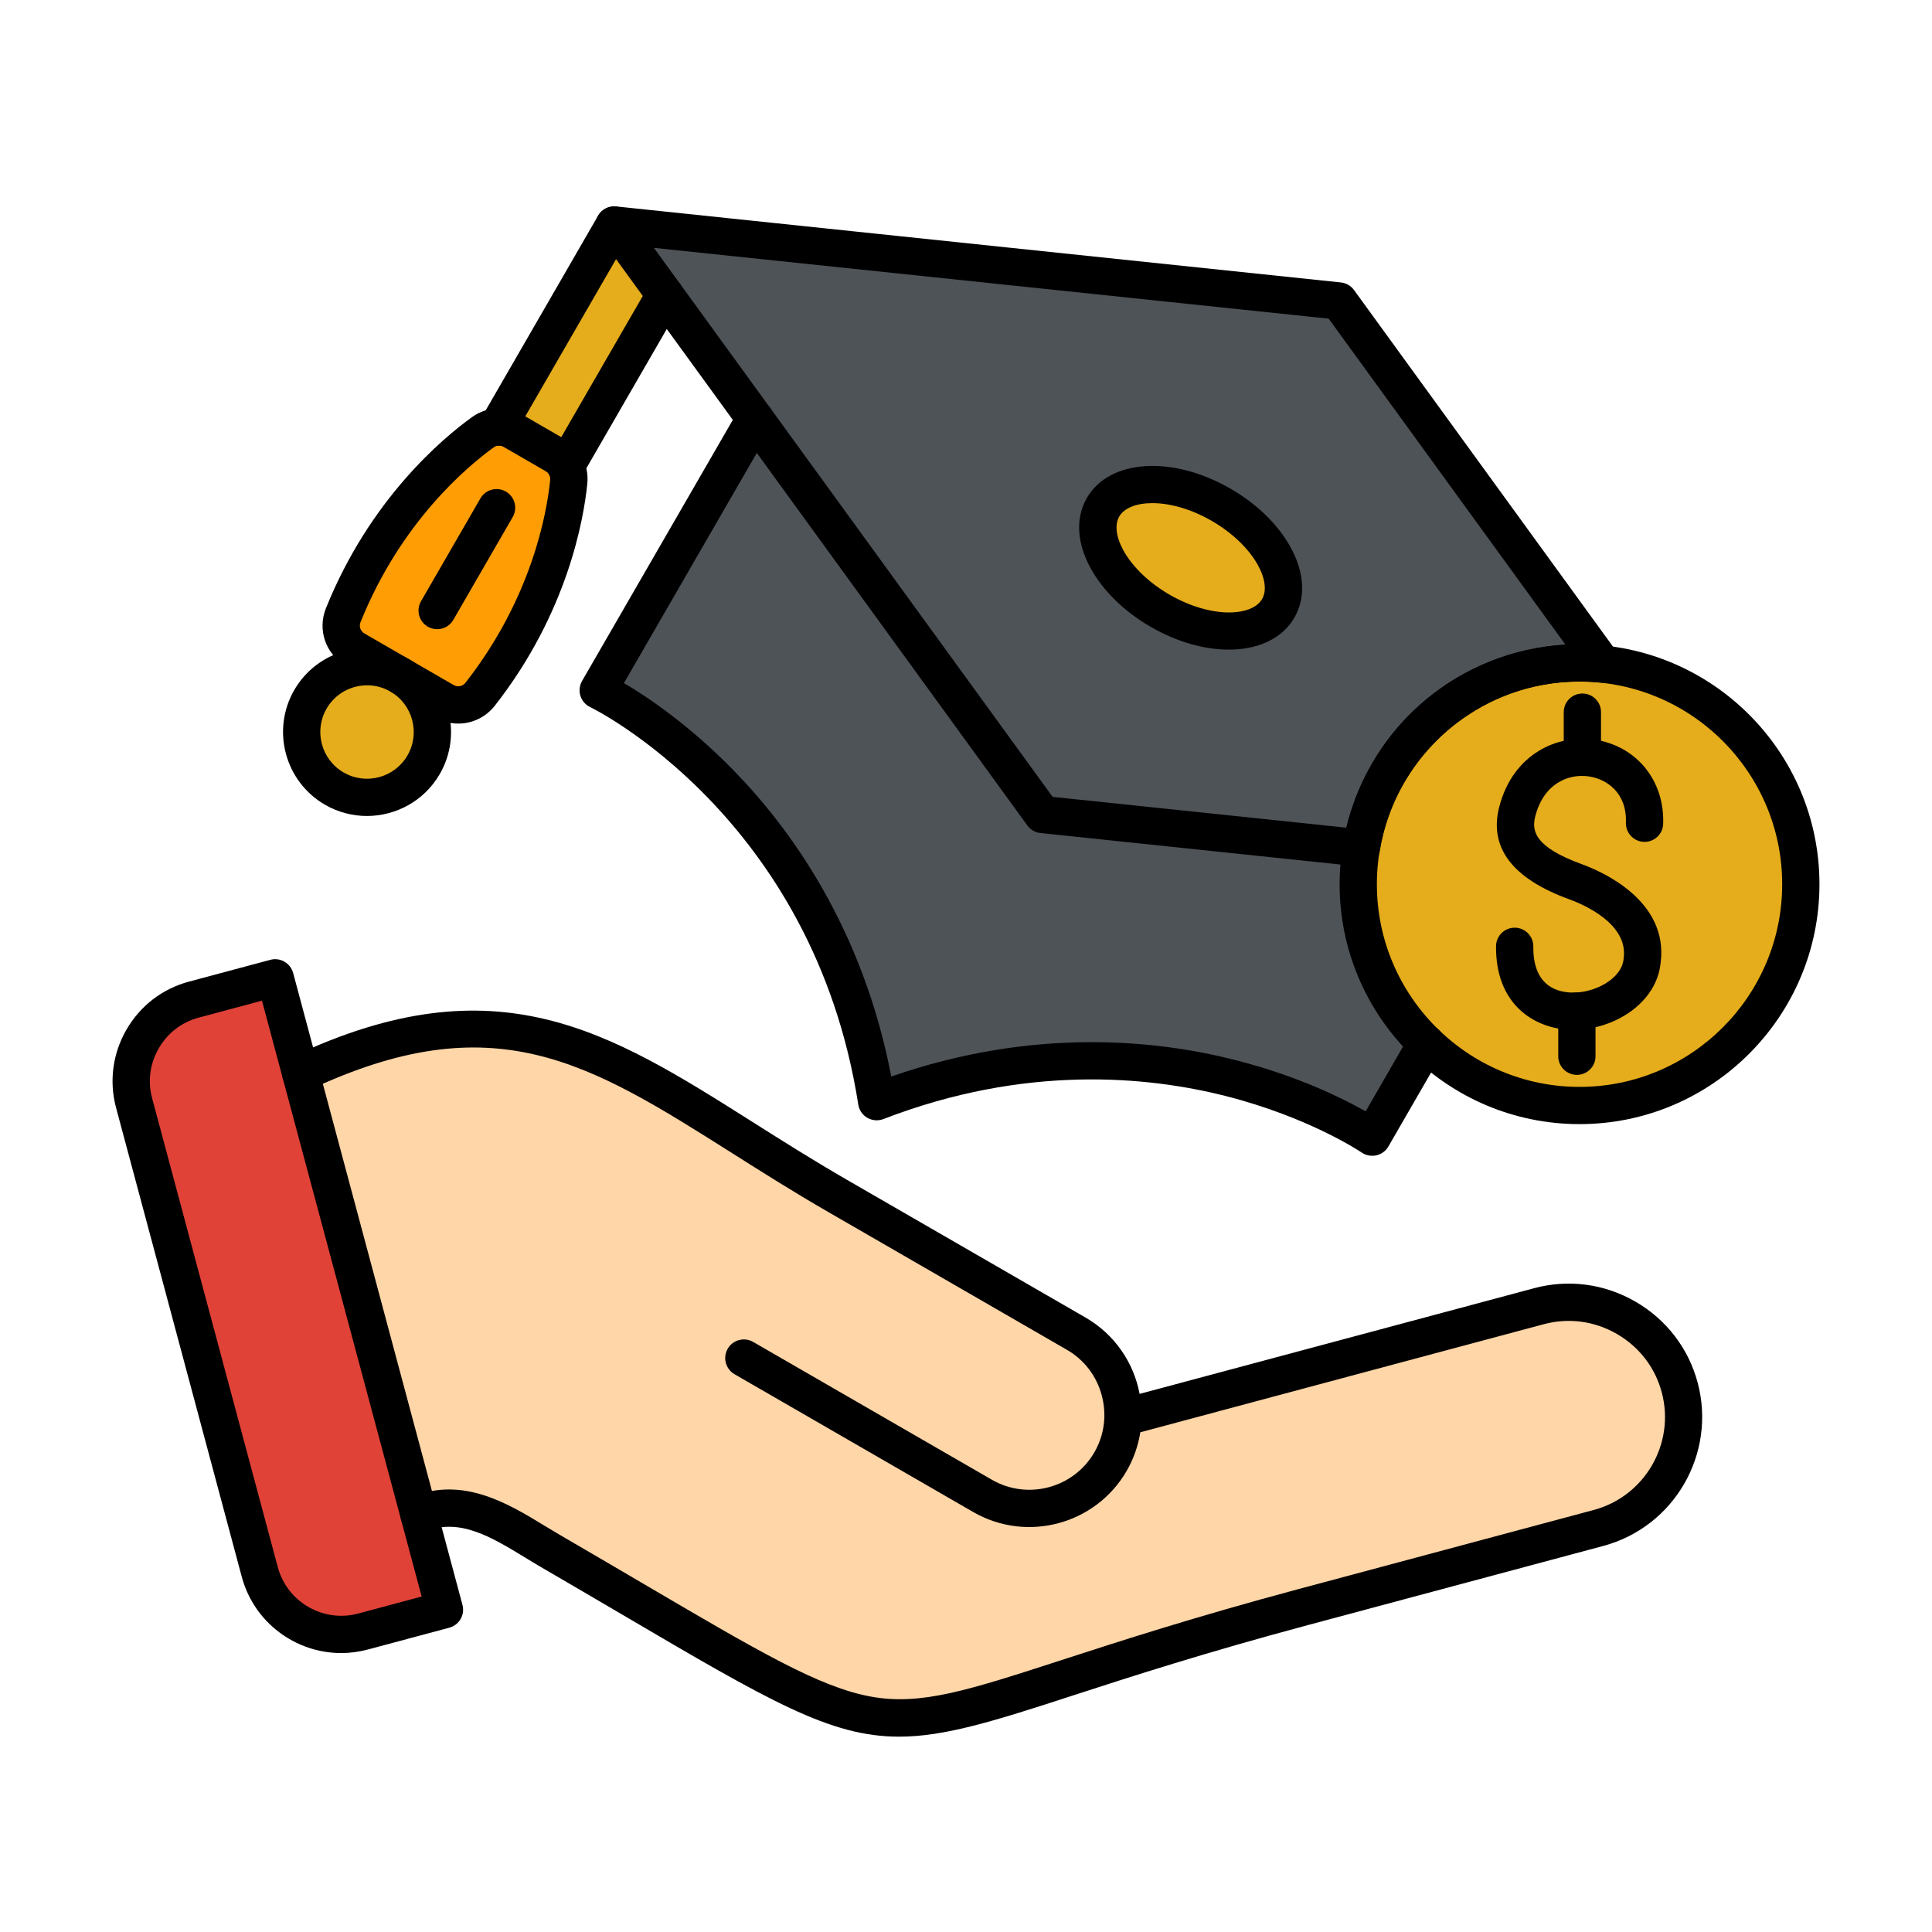
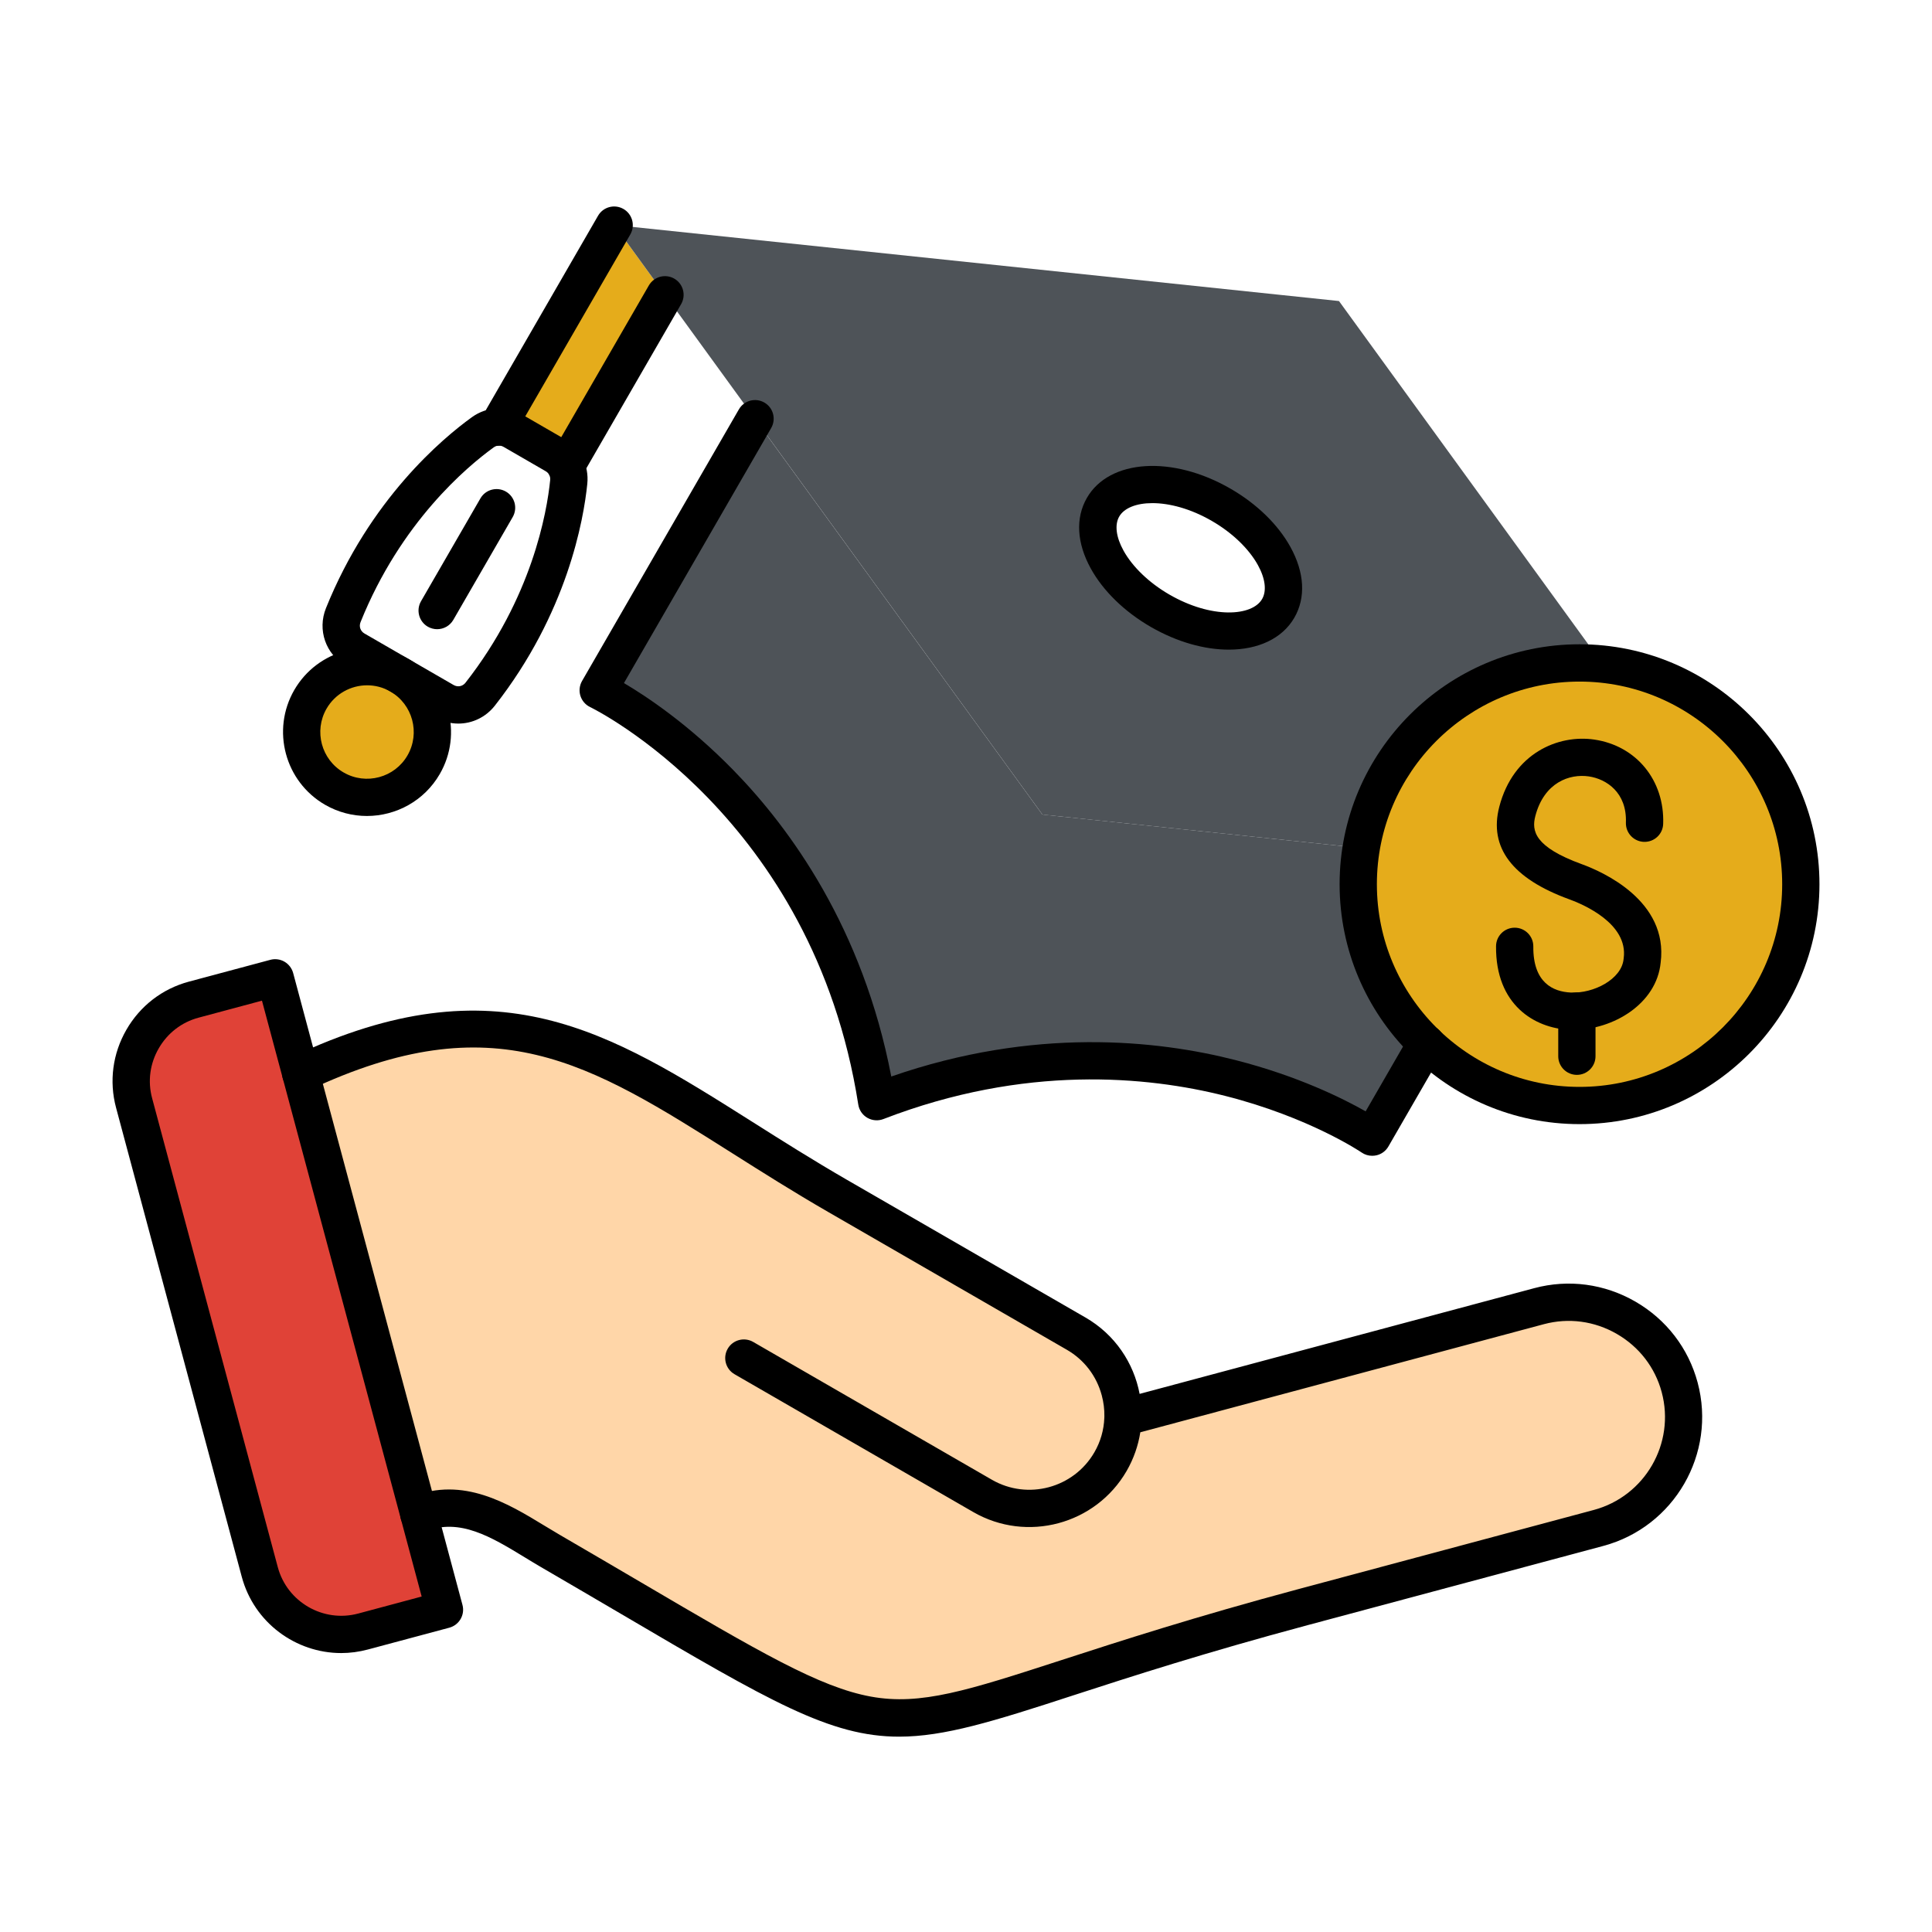
<svg xmlns="http://www.w3.org/2000/svg" width="103" height="103" viewBox="0 0 103 103" fill="none">
  <path d="M57.377 71.107L44.65 63.759C33.961 57.589 28.559 51.324 16.035 57.233L22.327 80.717C24.948 79.674 27.2 81.443 29.34 82.687C51.364 95.489 43.573 92.624 69.456 85.688L85.221 81.464C88.473 80.593 90.421 77.219 89.549 73.967C88.678 70.716 85.304 68.768 82.052 69.639L59.867 75.584C59.916 73.808 59.016 72.053 57.377 71.107Z" fill="#FFD6A8" />
  <path d="M22.334 80.712L16.042 57.231L14.674 52.129L10.332 53.292C7.943 53.932 6.513 56.409 7.153 58.798L13.852 83.798C14.492 86.187 16.97 87.617 19.358 86.978L23.7 85.814L22.334 80.712Z" fill="#E04237" />
  <path d="M17.821 42.046C19.487 43.008 21.619 42.437 22.581 40.771C23.544 39.105 22.972 36.973 21.306 36.011C19.64 35.048 17.508 35.619 16.546 37.285C15.583 38.954 16.154 41.084 17.821 42.046Z" fill="#E5AC1B" />
-   <path fill-rule="evenodd" clip-rule="evenodd" d="M21.309 36.008L23.683 37.378C24.329 37.751 25.138 37.593 25.597 37.008C29.259 32.334 30.118 27.669 30.319 25.697C30.349 25.398 30.294 25.115 30.167 24.866C30.041 24.618 29.842 24.407 29.582 24.258L27.346 22.966C27.088 22.817 26.804 22.749 26.527 22.764C26.249 22.778 25.974 22.873 25.732 23.049C24.124 24.21 20.514 27.286 18.297 32.794C18.018 33.485 18.287 34.263 18.933 34.638L21.309 36.008Z" fill="#FF9D05" />
  <path fill-rule="evenodd" clip-rule="evenodd" d="M27.349 22.968L29.584 24.259C29.843 24.409 30.044 24.62 30.17 24.868L35.452 15.72L32.749 11.996L26.531 22.767C26.809 22.753 27.09 22.819 27.349 22.968Z" fill="#E5AC1B" />
-   <path d="M68.148 32.432C69.048 30.873 67.688 28.402 65.109 26.913C62.53 25.424 59.71 25.481 58.81 27.04C57.909 28.599 59.27 31.07 61.849 32.559C64.428 34.048 67.248 33.991 68.148 32.432Z" fill="#E5AC1B" />
  <path fill-rule="evenodd" clip-rule="evenodd" d="M58.81 27.043C59.711 25.485 62.532 25.427 65.109 26.915C67.688 28.403 69.047 30.874 68.147 32.433C67.247 33.992 64.426 34.05 61.849 32.561C59.272 31.073 57.91 28.602 58.81 27.043ZM85.44 35.403L71.384 16.049L32.75 11.996L35.453 15.72L40.251 22.326L55.575 43.428L72.576 45.212C73.495 39.613 78.357 35.341 84.217 35.341C84.631 35.341 85.038 35.362 85.44 35.403Z" fill="#4E5358" />
  <path fill-rule="evenodd" clip-rule="evenodd" d="M84.212 35.34C78.352 35.34 73.492 39.612 72.571 45.211C72.468 45.838 72.414 46.481 72.414 47.138C72.414 50.476 73.801 53.49 76.03 55.636C78.151 57.679 81.035 58.935 84.212 58.935C90.727 58.935 96.009 53.653 96.009 47.138C96.009 41.036 91.375 36.015 85.435 35.404C85.033 35.361 84.626 35.34 84.212 35.34Z" fill="#E5AC1B" />
  <path fill-rule="evenodd" clip-rule="evenodd" d="M72.572 45.21L55.571 43.425L40.246 22.324L31.887 36.802C31.887 36.802 44.221 42.666 46.733 58.736C61.905 52.876 73.15 60.625 73.15 60.625L76.031 55.635C73.802 53.489 72.415 50.475 72.415 47.137C72.417 46.48 72.471 45.837 72.572 45.21Z" fill="#4E5358" />
  <path d="M47.932 92.586C44.252 92.586 41.037 90.699 33.141 86.06C31.845 85.301 30.421 84.463 28.842 83.546C28.556 83.38 28.269 83.204 27.977 83.026C26.195 81.942 24.512 80.915 22.695 81.639C22.186 81.842 21.608 81.594 21.405 81.085C21.203 80.576 21.451 79.998 21.96 79.793C24.698 78.702 27.089 80.159 29.012 81.329C29.291 81.499 29.567 81.666 29.842 81.826C31.423 82.745 32.851 83.583 34.147 84.344C40.503 88.078 43.695 89.951 46.429 90.45C49.089 90.937 51.597 90.123 56.593 88.503C59.746 87.48 63.67 86.209 69.201 84.725L84.966 80.501C87.696 79.77 89.323 76.953 88.59 74.221C88.238 72.905 87.388 71.802 86.197 71.115C85.007 70.427 83.627 70.243 82.31 70.595L60.793 76.359C60.681 77.065 60.443 77.763 60.065 78.419C58.413 81.277 54.745 82.26 51.887 80.611L39.16 73.263C38.684 72.988 38.522 72.381 38.796 71.905C39.069 71.431 39.677 71.268 40.153 71.541L52.88 78.889C54.791 79.992 57.241 79.334 58.345 77.425C58.672 76.86 58.85 76.235 58.874 75.596C58.874 75.567 58.874 75.536 58.877 75.507C58.883 75.136 58.837 74.761 58.738 74.391C58.461 73.356 57.8 72.493 56.879 71.961L44.152 64.613C42.308 63.55 40.648 62.498 39.04 61.482C31.398 56.649 26.348 53.457 16.457 58.125C15.96 58.359 15.368 58.148 15.134 57.651C14.9 57.154 15.113 56.562 15.608 56.328C26.487 51.195 32.493 54.995 40.1 59.803C41.689 60.809 43.335 61.848 45.144 62.894L57.871 70.241C59.44 71.146 60.443 72.659 60.756 74.312L81.793 68.676C83.621 68.186 85.537 68.44 87.187 69.392C88.836 70.345 90.014 71.876 90.505 73.706C91.519 77.496 89.263 81.403 85.475 82.418L69.71 86.642C64.229 88.112 60.331 89.374 57.2 90.39C52.951 91.777 50.341 92.586 47.932 92.586Z" fill="black" />
  <path d="M18.191 88.129C15.767 88.129 13.544 86.51 12.888 84.059L6.188 59.057C5.81 57.645 6.006 56.167 6.741 54.894C7.476 53.621 8.658 52.713 10.069 52.334L14.412 51.171C14.666 51.102 14.937 51.138 15.165 51.27C15.393 51.403 15.56 51.62 15.629 51.874L24.655 85.56C24.798 86.09 24.483 86.634 23.953 86.777L19.611 87.94C19.137 88.066 18.661 88.129 18.191 88.129ZM13.966 53.348L10.585 54.255C9.686 54.495 8.933 55.076 8.463 55.89C7.993 56.703 7.867 57.645 8.109 58.545L14.809 83.546C15.308 85.411 17.233 86.522 19.098 86.022L22.48 85.115L13.966 53.348Z" fill="black" />
  <path d="M30.17 25.858C30.002 25.858 29.83 25.815 29.673 25.726C29.197 25.451 29.035 24.844 29.309 24.368L34.591 15.22C34.866 14.744 35.472 14.582 35.948 14.855C36.424 15.131 36.586 15.737 36.313 16.213L31.031 25.362C30.846 25.68 30.513 25.858 30.17 25.858Z" fill="black" />
  <path d="M26.525 23.764C26.357 23.764 26.186 23.721 26.028 23.632C25.552 23.356 25.391 22.75 25.664 22.274L31.882 11.505C32.155 11.029 32.763 10.867 33.239 11.141C33.715 11.416 33.877 12.022 33.604 12.498L27.386 23.267C27.202 23.586 26.869 23.764 26.525 23.764Z" fill="black" />
  <path d="M24.436 38.576C24.012 38.576 23.584 38.467 23.188 38.239L18.44 35.496C17.36 34.873 16.913 33.58 17.378 32.423C19.717 26.613 23.594 23.37 25.155 22.244C25.958 21.664 26.988 21.613 27.847 22.107L30.083 23.399C30.94 23.893 31.412 24.812 31.31 25.797C31.116 27.71 30.244 32.692 26.382 37.62C25.893 38.243 25.173 38.576 24.436 38.576ZM19.223 33.164C19.127 33.398 19.214 33.65 19.434 33.776L24.182 36.519C24.401 36.645 24.662 36.596 24.817 36.397C28.359 31.874 29.155 27.337 29.331 25.597C29.352 25.39 29.267 25.224 29.087 25.119L26.852 23.827C26.672 23.724 26.485 23.732 26.316 23.854C24.898 24.879 21.367 27.836 19.223 33.164Z" fill="black" />
  <path d="M23.306 33.544C23.139 33.544 22.967 33.501 22.81 33.412C22.334 33.137 22.172 32.53 22.445 32.054L25.612 26.571C25.885 26.095 26.494 25.934 26.97 26.207C27.446 26.482 27.607 27.089 27.334 27.565L24.167 33.048C23.983 33.366 23.648 33.544 23.306 33.544Z" fill="black" />
  <path d="M19.56 43.502C18.8 43.502 18.032 43.309 17.328 42.904C15.19 41.668 14.454 38.924 15.689 36.785C16.925 34.648 19.669 33.911 21.808 35.146C23.946 36.382 24.682 39.127 23.447 41.264C22.619 42.699 21.11 43.502 19.56 43.502ZM19.572 36.535C18.711 36.535 17.871 36.982 17.409 37.781C16.722 38.971 17.132 40.499 18.322 41.184C19.512 41.871 21.04 41.461 21.725 40.271C22.412 39.081 22.002 37.553 20.812 36.868C20.423 36.641 19.994 36.535 19.572 36.535Z" fill="black" />
  <path d="M73.154 61.618C72.955 61.618 72.757 61.559 72.591 61.443C72.564 61.424 69.814 59.563 65.308 58.423C61.17 57.378 54.653 56.742 47.096 59.66C46.816 59.768 46.502 59.743 46.241 59.594C45.98 59.443 45.802 59.184 45.757 58.886C43.354 43.514 31.585 37.754 31.465 37.698C31.214 37.578 31.026 37.361 30.943 37.096C30.86 36.831 30.894 36.543 31.032 36.303L39.392 21.825C39.665 21.349 40.274 21.188 40.75 21.461C41.226 21.736 41.387 22.343 41.114 22.819L33.264 36.417C34.474 37.129 36.703 38.611 39.086 41.047C42.137 44.166 46.001 49.49 47.516 57.392C55.116 54.753 61.659 55.438 65.885 56.521C69.186 57.365 71.583 58.555 72.806 59.249L75.178 55.138C75.454 54.664 76.06 54.501 76.536 54.774C77.012 55.049 77.174 55.656 76.9 56.132L74.019 61.122C73.881 61.362 73.649 61.534 73.378 61.594C73.301 61.61 73.229 61.618 73.154 61.618Z" fill="black" />
-   <path d="M72.577 46.202C72.542 46.202 72.506 46.2 72.471 46.196L55.47 44.412C55.191 44.383 54.936 44.236 54.771 44.008L31.943 12.576C31.713 12.26 31.691 11.835 31.887 11.496C32.084 11.157 32.461 10.964 32.852 11.006L71.486 15.058C71.765 15.087 72.02 15.234 72.186 15.462L86.241 34.816C86.471 35.133 86.494 35.557 86.299 35.897C86.103 36.236 85.728 36.431 85.337 36.389C84.966 36.352 84.59 36.331 84.217 36.331C78.902 36.331 74.419 40.131 73.558 45.37C73.477 45.854 73.057 46.202 72.577 46.202ZM56.118 42.483L71.78 44.126C73.09 38.647 77.811 34.692 83.457 34.367L70.836 16.989L34.861 13.214L56.118 42.483Z" fill="black" />
  <path d="M65.509 34.634C64.22 34.634 62.758 34.234 61.349 33.421C59.948 32.612 58.812 31.506 58.151 30.306C57.402 28.946 57.33 27.611 57.946 26.543C59.139 24.478 62.502 24.262 65.602 26.053C67.004 26.862 68.14 27.967 68.8 29.168C69.549 30.527 69.622 31.863 69.005 32.931C68.355 34.056 67.058 34.634 65.509 34.634ZM61.436 26.823C60.579 26.823 59.929 27.085 59.668 27.539C59.418 27.973 59.499 28.634 59.894 29.348C60.374 30.221 61.268 31.078 62.345 31.699C64.588 32.995 66.751 32.864 67.287 31.935C67.538 31.5 67.457 30.84 67.062 30.126C66.581 29.253 65.687 28.396 64.611 27.775C63.462 27.11 62.334 26.823 61.436 26.823Z" fill="black" />
  <path d="M84.209 59.93C77.155 59.93 71.418 54.193 71.418 47.139C71.418 40.085 77.155 34.348 84.209 34.348C91.261 34.348 97 40.085 97 47.139C97 54.193 91.263 59.93 84.209 59.93ZM84.209 36.337C78.252 36.337 73.405 41.184 73.405 47.141C73.405 53.098 78.252 57.945 84.209 57.945C90.166 57.945 95.013 53.098 95.013 47.141C95.013 41.184 90.166 36.337 84.209 36.337Z" fill="black" />
-   <path d="M84.361 41.367C83.812 41.367 83.367 40.922 83.367 40.373V37.966C83.367 37.418 83.812 36.973 84.361 36.973C84.909 36.973 85.354 37.418 85.354 37.966V40.373C85.354 40.922 84.909 41.367 84.361 41.367Z" fill="black" />
  <path d="M84.068 57.304C83.519 57.304 83.074 56.859 83.074 56.311V53.904C83.074 53.355 83.519 52.91 84.068 52.91C84.616 52.91 85.061 53.355 85.061 53.904V56.311C85.061 56.859 84.616 57.304 84.068 57.304Z" fill="black" />
  <path d="M83.873 54.904C83.792 54.904 83.711 54.901 83.631 54.897C81.826 54.806 79.727 53.585 79.758 50.441C79.764 49.895 80.207 49.458 80.752 49.458H80.762C81.311 49.464 81.751 49.913 81.745 50.462C81.727 52.405 82.815 52.869 83.732 52.914C84.951 52.979 86.46 52.207 86.559 51.12C86.561 51.108 86.561 51.093 86.564 51.081C86.806 49.236 84.405 48.214 83.664 47.945C80.621 46.84 79.365 45.178 79.932 43.007C80.677 40.148 83.078 39.148 84.993 39.428C87.24 39.757 88.751 41.607 88.668 43.925C88.65 44.474 88.192 44.9 87.64 44.882C87.091 44.861 86.663 44.401 86.681 43.853C86.74 42.259 85.651 41.531 84.703 41.392C83.682 41.243 82.323 41.707 81.853 43.505C81.646 44.296 81.805 45.155 84.341 46.076C85.431 46.473 88.952 48.022 88.534 51.319C88.321 53.513 86.003 54.904 83.873 54.904Z" fill="black" />
</svg>